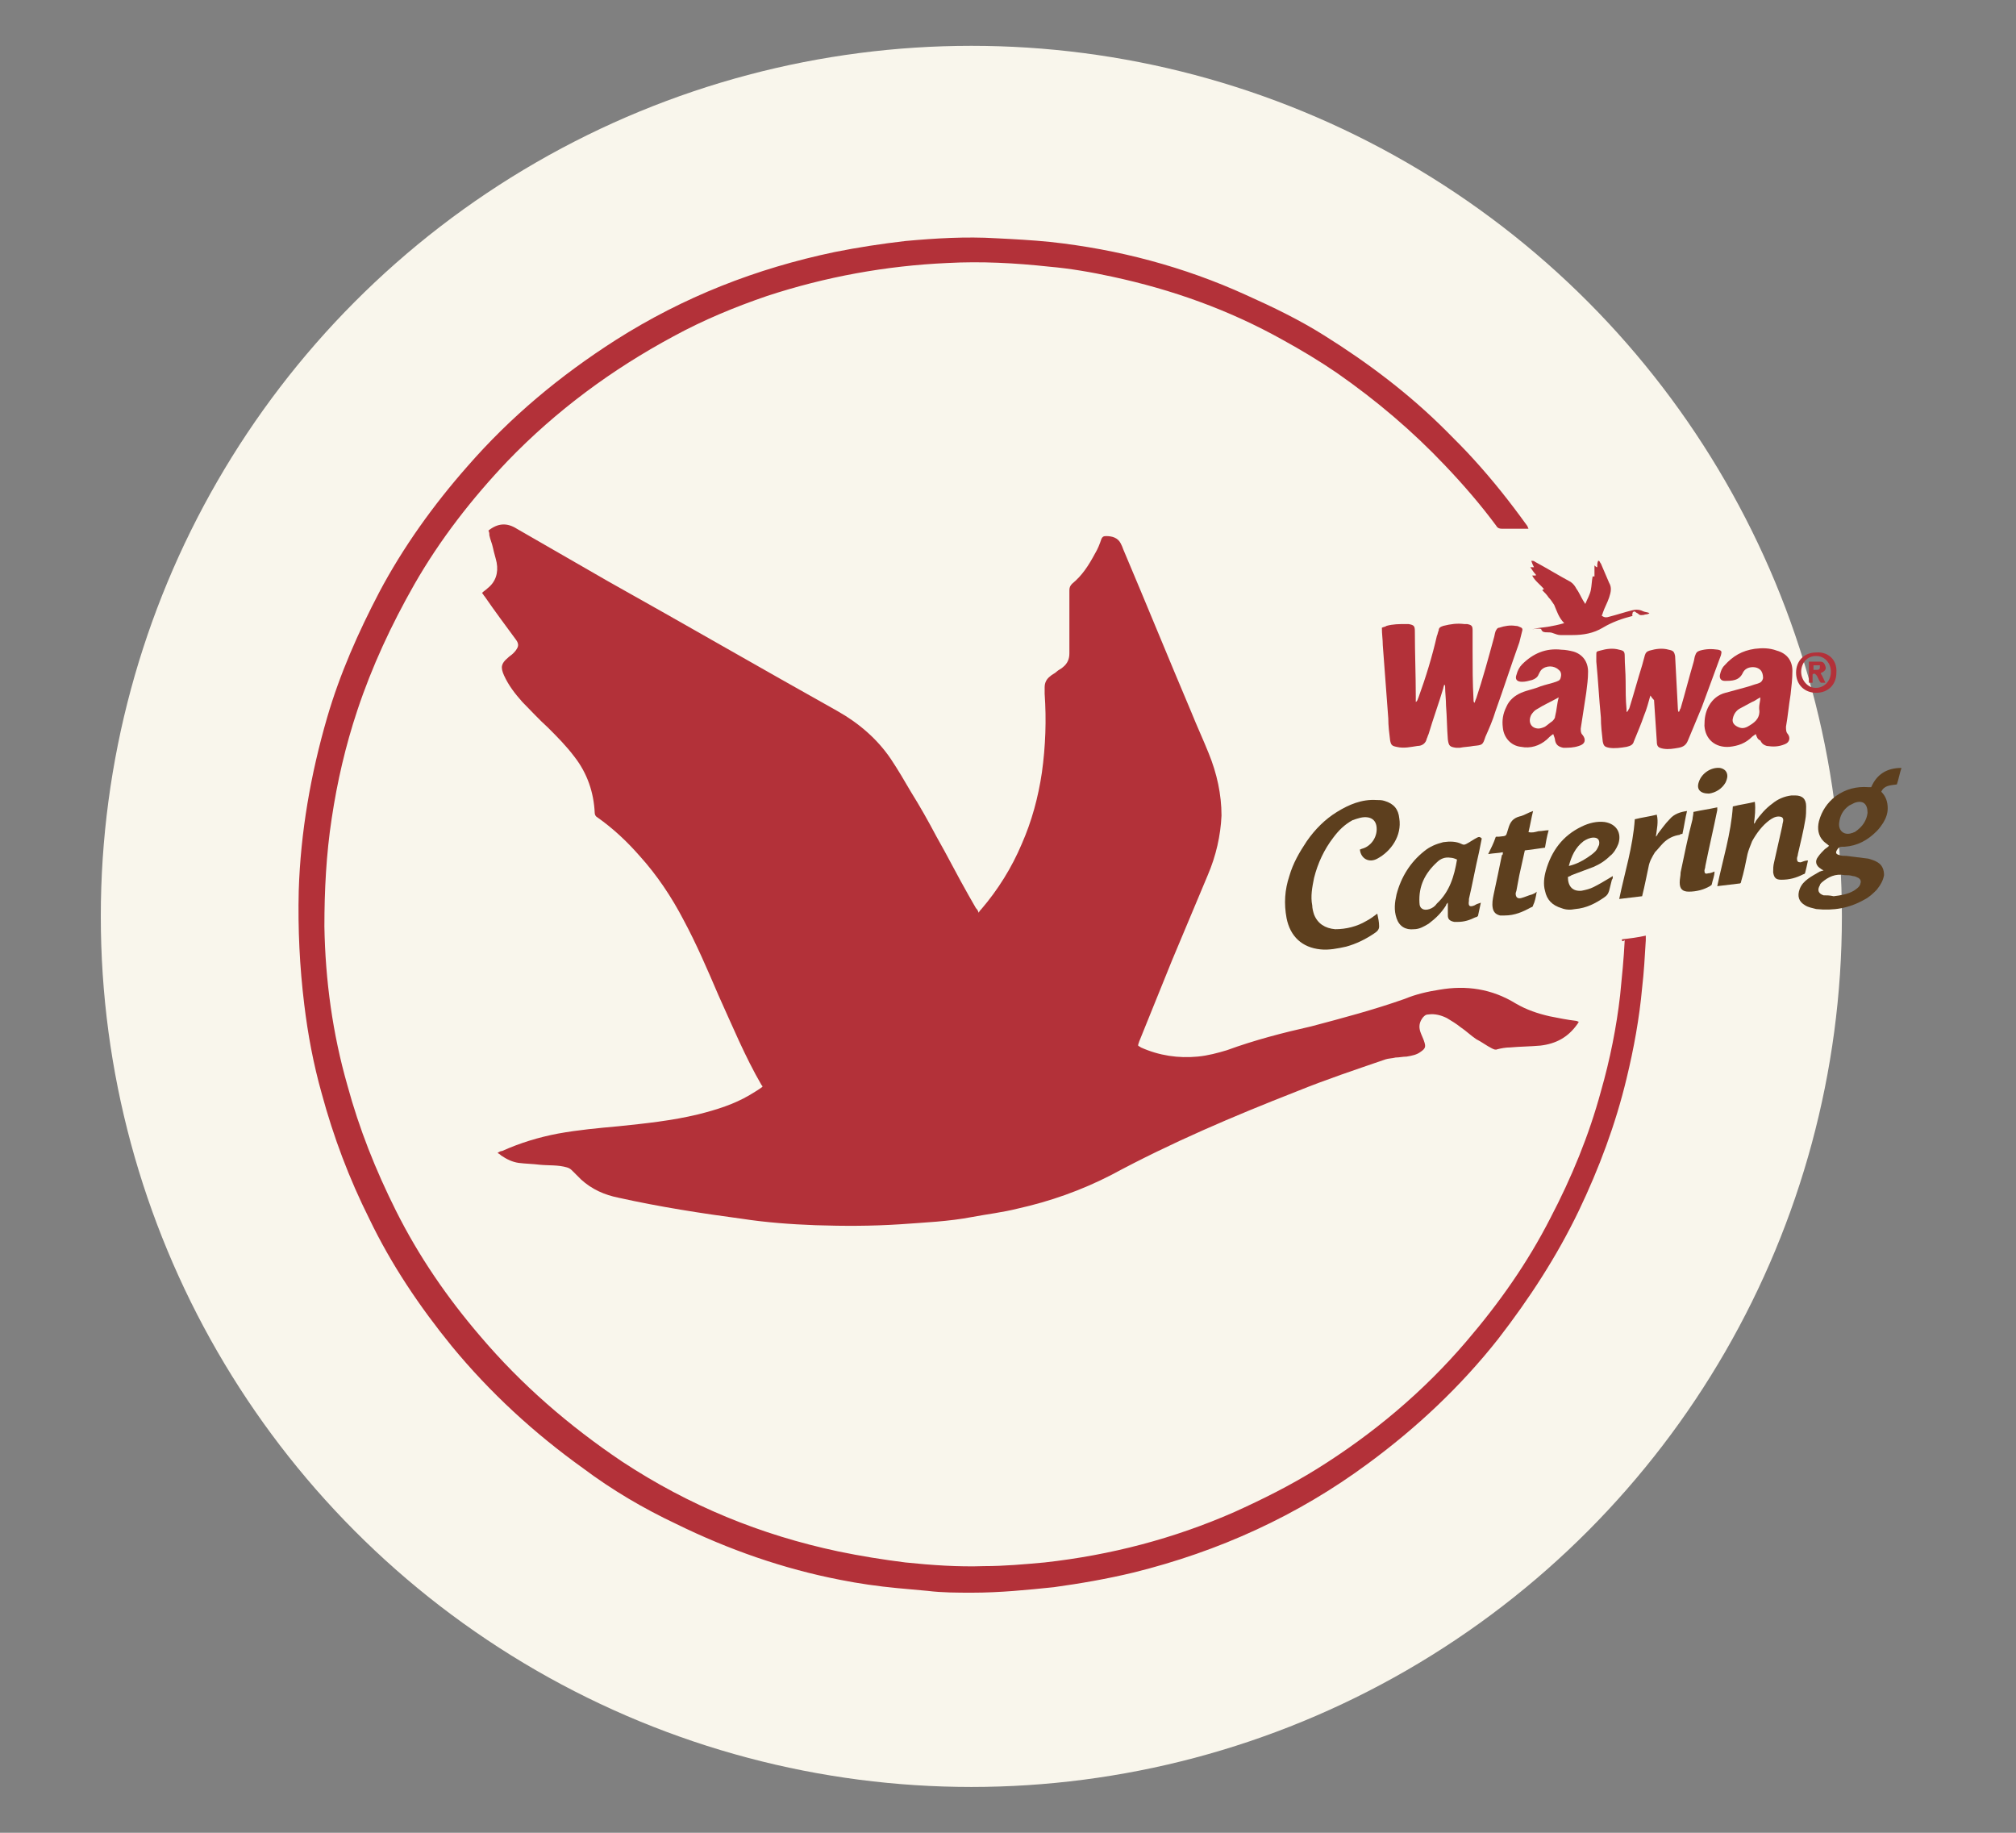
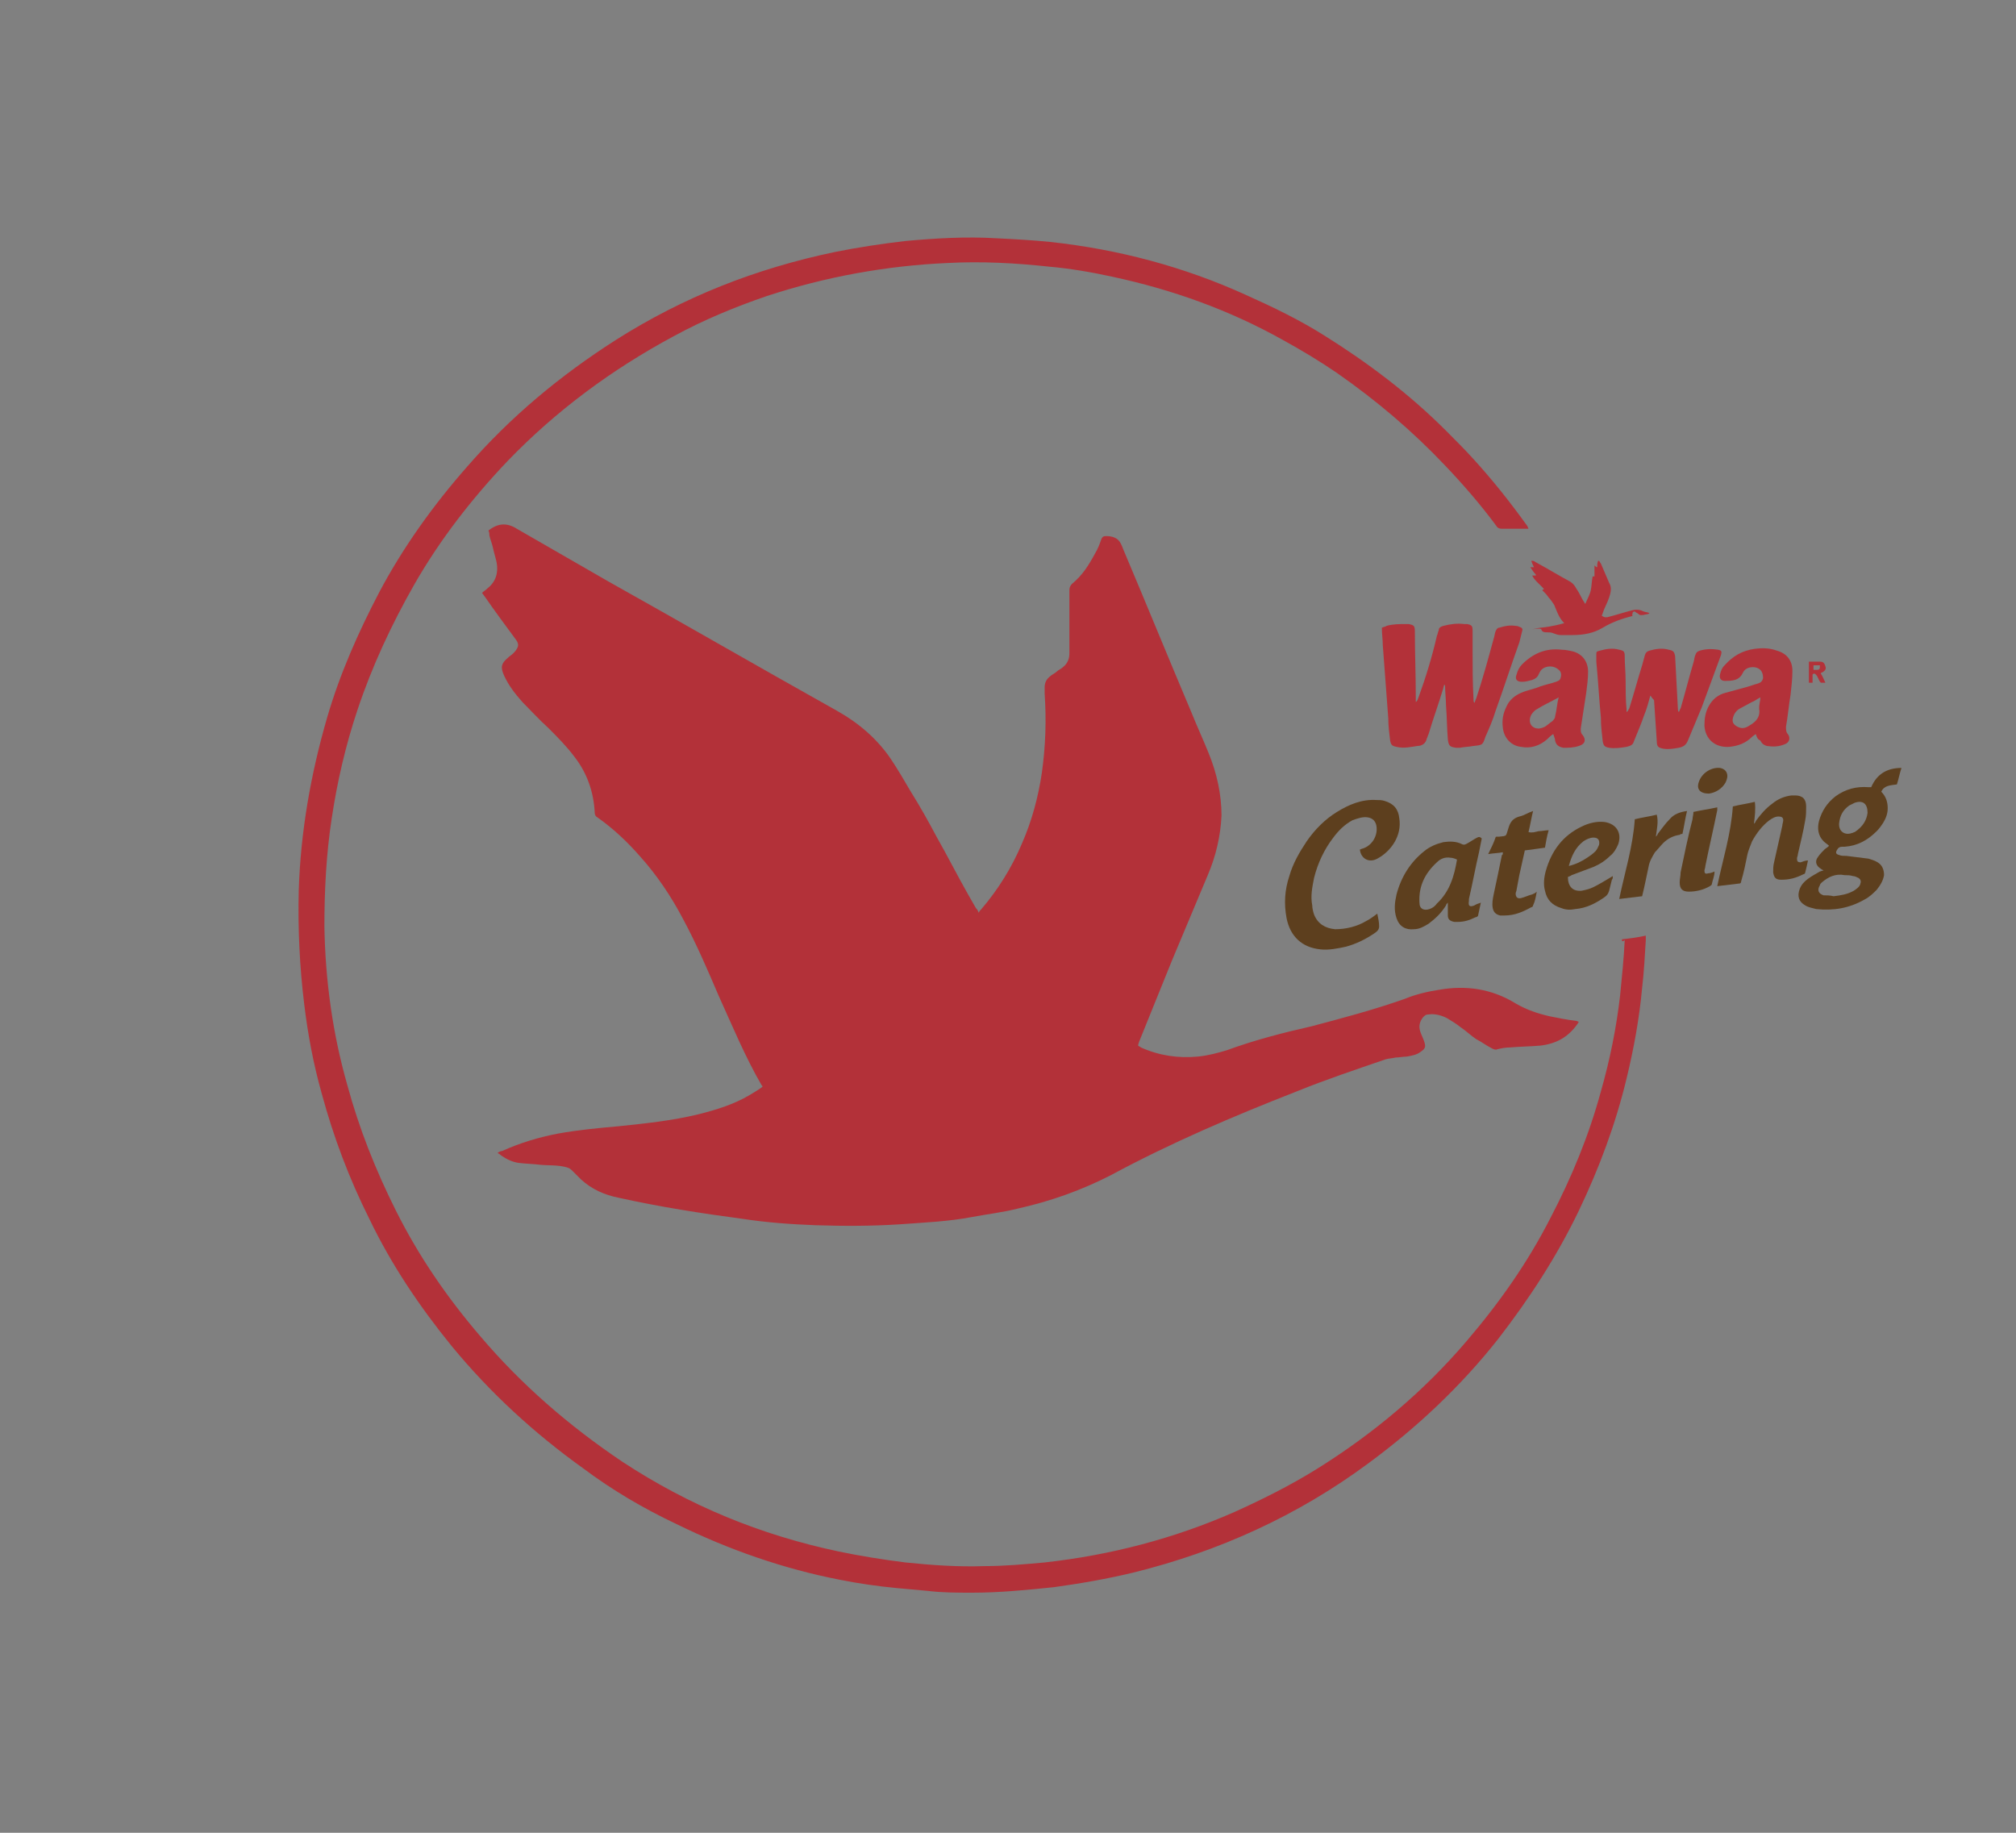
<svg xmlns="http://www.w3.org/2000/svg" version="1.1" id="Layer_1" x="0px" y="0px" viewBox="0 0 220 200" style="enable-background:new 0 0 220 200;" xml:space="preserve">
  <rect x="0" y="0" width="220" height="200" fill="#808080" stroke="none" />
  <style type="text/css">
	.st0{fill:#F9F6EC;}
	.st1{fill:#B33139;}
	.st2{fill:#5D3F1E;}
</style>
  <g>
-     <circle class="st0" cx="106" cy="100" r="95" />
    <path class="st1" d="M54.3,125.8c0.2-0.1,0.3-0.2,0.5-0.2c2-0.9,4-1.5,6.1-1.9c2.2-0.4,4.4-0.6,6.6-0.8c2.9-0.3,5.8-0.6,8.7-1.3   c2-0.5,3.9-1.1,5.6-2.1c0.5-0.3,1-0.6,1.4-0.9c0-0.1,0-0.1-0.1-0.2c-1.8-3.1-3.2-6.5-4.7-9.8c-1.2-2.8-2.4-5.6-3.8-8.2   c-1.3-2.5-2.9-4.9-4.8-7c-1.4-1.6-2.9-3-4.6-4.2c-0.2-0.1-0.3-0.3-0.3-0.5c-0.1-2.2-0.8-4.3-2.2-6.1c-0.9-1.2-1.9-2.2-2.9-3.2   c-1-0.9-1.9-1.9-2.8-2.8c-0.8-0.9-1.5-1.8-2-2.9c-0.4-0.9-0.3-1.3,0.4-1.9c0.2-0.2,0.4-0.3,0.6-0.5c0.1-0.1,0.3-0.3,0.4-0.5   c0.2-0.3,0.2-0.6-0.1-1c-1.1-1.5-2.3-3.1-3.4-4.7c-0.1-0.1-0.2-0.3-0.3-0.4c0.2-0.2,0.4-0.3,0.6-0.5c0.9-0.7,1.2-1.7,1-2.8   c-0.1-0.5-0.3-1.1-0.4-1.6c-0.1-0.5-0.3-0.9-0.4-1.4c0-0.2,0-0.3-0.1-0.5c1-0.8,2-0.9,3.1-0.2c3.3,1.9,6.6,3.8,9.9,5.7   c8.4,4.7,16.7,9.5,25.1,14.2c2.3,1.3,4.3,3,5.8,5.2c0.8,1.2,1.5,2.4,2.2,3.6c1,1.6,1.9,3.2,2.8,4.9c1.2,2.1,2.3,4.3,3.5,6.4   c0.3,0.5,0.5,0.9,0.8,1.4c0.1,0.1,0.2,0.2,0.3,0.5c0.1-0.2,0.2-0.3,0.3-0.4c1.8-2.1,3.3-4.5,4.4-7.1c1.1-2.5,1.8-5.1,2.2-7.8   c0.4-2.9,0.5-5.7,0.3-8.6c0-0.2,0-0.5,0-0.7c0-0.5,0.2-0.9,0.6-1.2c0.2-0.2,0.5-0.3,0.7-0.5s0.5-0.3,0.7-0.5   c0.5-0.4,0.7-0.9,0.7-1.5c0-2.3,0-4.6,0-6.9c0-0.3,0.1-0.5,0.3-0.7c1.1-0.9,1.8-2,2.5-3.3c0.3-0.5,0.5-1,0.7-1.6   c0.1-0.2,0.2-0.3,0.5-0.3c0.7,0,1.3,0.2,1.6,0.8c0.1,0.2,0.2,0.4,0.3,0.7c2.5,5.9,4.9,11.8,7.4,17.7c0.6,1.5,1.3,3,1.9,4.5   c0.9,2.2,1.4,4.5,1.4,6.8c-0.1,2.2-0.6,4.4-1.5,6.5c-1.3,3.1-2.6,6.2-3.9,9.3c-1.2,3-2.4,5.9-3.6,8.9c0,0.1-0.1,0.2-0.1,0.4   c0.1,0.1,0.2,0.1,0.3,0.2c2,0.9,4.1,1.2,6.2,1c1.1-0.1,2.2-0.4,3.2-0.7c3-1.1,6.1-1.9,9.2-2.6c3.4-0.9,6.8-1.8,10.2-3   c1.2-0.5,2.5-0.8,3.8-1c2.9-0.5,5.7-0.1,8.3,1.5c1.2,0.7,2.4,1.1,3.7,1.4c1,0.2,2,0.4,2.9,0.5c0.1,0,0.2,0.1,0.3,0.1   c-0.1,0.1-0.1,0.2-0.2,0.3c-1,1.4-2.3,2.1-4,2.3c-1.1,0.1-2.2,0.1-3.3,0.2c-0.5,0-1,0.1-1.4,0.2c-0.2,0.1-0.4,0-0.6-0.1   c-0.6-0.3-1.1-0.7-1.7-1c-0.6-0.4-1.1-0.9-1.7-1.3c-0.5-0.4-1-0.7-1.5-1c-0.6-0.3-1.3-0.5-2-0.4c-0.3,0-0.4,0.1-0.6,0.3   c-0.4,0.5-0.5,1-0.3,1.6c0.1,0.3,0.3,0.7,0.4,1c0.2,0.6,0.2,0.8-0.4,1.2c-0.4,0.3-0.9,0.4-1.5,0.5c-0.4,0-0.8,0.1-1.2,0.1   c-0.4,0.1-0.8,0.1-1.1,0.2c-3.2,1.1-6.5,2.2-9.7,3.5c-6.9,2.7-13.7,5.6-20.2,9.1c-3.3,1.7-6.7,2.9-10.3,3.7   c-1.6,0.4-3.3,0.6-4.9,0.9c-2.6,0.5-5.2,0.6-7.9,0.8c-3.1,0.2-6.1,0.2-9.2,0.1c-2.7-0.1-5.4-0.3-8-0.7c-4.5-0.6-9-1.3-13.5-2.3   c-1.5-0.3-2.9-0.9-4.1-2c-0.3-0.3-0.6-0.6-0.9-0.9c-0.2-0.2-0.3-0.3-0.6-0.4c-1-0.3-2-0.2-3-0.3c-0.8-0.1-1.5-0.1-2.3-0.2   c-0.7-0.1-1.3-0.4-1.9-0.8C54.5,125.9,54.4,125.9,54.3,125.8z" />
    <path class="st1" d="M177,102.5c0.9-0.1,1.7-0.2,2.6-0.4c0,0.2,0,0.4,0,0.5c-0.1,1.7-0.2,3.5-0.4,5.2c-0.3,3.3-0.9,6.6-1.7,9.9   c-1.2,5-3,9.8-5.2,14.4c-2.4,5-5.4,9.6-8.8,14c-4.1,5.2-8.9,9.7-14.2,13.6c-7.7,5.7-16.3,9.6-25.6,11.9c-2.9,0.7-5.8,1.2-8.7,1.6   c-2.9,0.3-5.9,0.6-8.9,0.6c-1.6,0-3.3,0-4.9-0.2c-1.1-0.1-2.2-0.2-3.3-0.3c-2.1-0.2-4.2-0.5-6.2-0.9c-6.2-1.2-12.2-3.3-17.9-6.1   c-3.6-1.7-7-3.7-10.2-6.1c-5.3-3.8-10.1-8.2-14.3-13.3c-3.5-4.3-6.6-8.9-9-13.9c-2.2-4.4-3.9-8.9-5.2-13.7   c-0.9-3.2-1.5-6.4-1.9-9.7c-0.5-4.1-0.7-8.2-0.6-12.4c0.2-6.4,1.3-12.7,3.1-18.9c1.4-4.8,3.4-9.3,5.7-13.7   c2.6-4.9,5.9-9.5,9.6-13.7c4.7-5.4,10.1-9.9,16.2-13.8c7.4-4.7,15.3-7.8,23.9-9.6c2.5-0.5,5.1-0.9,7.7-1.2c3.3-0.3,6.6-0.5,9.9-0.3   c2,0.1,3.9,0.2,5.9,0.4c7.4,0.8,14.6,2.7,21.4,5.8c2.9,1.3,5.8,2.7,8.5,4.4c4.8,3,9.3,6.4,13.3,10.4c1,1,2.1,2.1,3,3.1   c2.1,2.3,4,4.7,5.8,7.2c0.1,0.1,0.1,0.2,0.2,0.4c-0.2,0-0.3,0-0.4,0c-0.8,0-1.6,0-2.5,0c-0.3,0-0.5-0.1-0.6-0.3   c-1.7-2.3-3.6-4.5-5.6-6.6c-3.6-3.8-7.5-7.1-11.8-10.1c-1.9-1.3-3.9-2.5-5.9-3.6c-5.9-3.3-12.1-5.5-18.6-6.9   c-2.3-0.5-4.6-0.9-6.9-1.1c-3.7-0.4-7.4-0.6-11.1-0.4c-6.7,0.3-13.3,1.5-19.7,3.6c-3.5,1.2-6.9,2.6-10.2,4.4   c-6.7,3.6-12.8,8.1-18.1,13.6c-3.9,4.1-7.4,8.6-10.2,13.5c-2.5,4.4-4.6,8.9-6.2,13.7c-1.3,3.9-2.2,7.8-2.8,11.8   c-0.6,3.9-0.8,7.9-0.8,11.8c0.1,5.9,0.9,11.7,2.5,17.3c1.3,4.8,3.1,9.3,5.3,13.7c2.5,5,5.6,9.5,9.2,13.7c4.5,5.3,9.7,9.8,15.5,13.7   c7.3,4.8,15.1,8,23.6,9.8c2.4,0.5,4.9,0.9,7.3,1.2c2.9,0.3,5.8,0.5,8.6,0.4c2.2,0,4.4-0.2,6.6-0.4c7.2-0.8,14.1-2.6,20.7-5.5   c3.1-1.4,6.1-2.9,9-4.7c6.1-3.8,11.6-8.4,16.3-13.9c3.6-4.2,6.7-8.6,9.2-13.5c2.3-4.4,4.2-9,5.5-13.8c1-3.5,1.7-7,2.1-10.5   c0.2-2,0.4-4,0.5-6C177,102.8,177,102.7,177,102.5z" />
    <path class="st1" d="M160.9,76.7c0.1-0.2,0.1-0.3,0.2-0.5c0.7-2.1,1.3-4.3,1.9-6.5c0.1-0.3,0.1-0.5,0.2-0.8   c0.1-0.2,0.2-0.4,0.4-0.4c0.6-0.2,1.2-0.3,1.8-0.2c0.1,0,0.2,0,0.4,0.1c0.3,0.1,0.4,0.2,0.3,0.5c-0.1,0.4-0.2,0.8-0.3,1.2   c-0.9,2.5-1.7,5-2.6,7.5c-0.3,1-0.7,1.9-1.1,2.8c-0.3,0.9-0.3,0.9-1.3,1c-0.5,0.1-1,0.1-1.5,0.2c-0.1,0-0.3,0-0.4,0   c-0.7-0.1-0.8-0.2-0.9-0.9c-0.1-1.2-0.1-2.5-0.2-3.7c0-0.7-0.1-1.4-0.1-2.1c0-0.1,0-0.1-0.1-0.2c0,0.1-0.1,0.3-0.1,0.4   c-0.5,1.7-1.1,3.3-1.6,5c-0.1,0.2-0.1,0.3-0.2,0.5c-0.1,0.5-0.5,0.8-1,0.8c-0.7,0.1-1.5,0.3-2.3,0.1c-0.5-0.1-0.6-0.2-0.7-0.7   c-0.1-0.8-0.2-1.6-0.2-2.4c-0.2-2.7-0.4-5.3-0.6-8c0-0.6-0.1-1.2-0.1-1.9c0.2-0.1,0.4-0.1,0.5-0.2c0.7-0.2,1.4-0.2,2.1-0.2   c0.1,0,0.2,0,0.3,0c0.6,0.1,0.7,0.2,0.7,0.8c0,2.4,0.1,4.7,0.1,7.1c0,0.2,0,0.4,0,0.6c0.2-0.1,0.2-0.3,0.3-0.5   c0.8-2.2,1.5-4.5,2-6.7c0.1-0.2,0.1-0.4,0.2-0.6c0-0.3,0.2-0.4,0.5-0.5c0.8-0.2,1.5-0.3,2.3-0.2c0.1,0,0.2,0,0.3,0   c0.5,0.1,0.6,0.2,0.6,0.7c0,0.8,0,1.5,0,2.3c0,1.7,0,3.4,0.1,5.2C160.8,76.5,160.8,76.6,160.9,76.7L160.9,76.7z" />
    <path class="st1" d="M180.1,75.9c-0.2,0.7-0.4,1.5-0.7,2.2c-0.3,0.9-0.7,1.8-1.1,2.8c-0.1,0.4-0.4,0.5-0.8,0.6   c-0.6,0.1-1.3,0.2-1.9,0.1c-0.5-0.1-0.6-0.2-0.7-0.7c-0.1-0.9-0.2-1.7-0.2-2.6c-0.2-2-0.3-4.1-0.5-6.1c0-0.2,0-0.5,0-0.7   c0-0.4,0-0.4,0.4-0.5c0.7-0.2,1.4-0.3,2.1-0.1c0.5,0.1,0.6,0.2,0.6,0.7c0,0.9,0.1,1.8,0.1,2.7c0,1,0,2.1,0.1,3.1c0,0.1,0,0.2,0,0.3   c0.2-0.1,0.2-0.3,0.3-0.4c0.5-1.6,0.9-3.1,1.4-4.7c0.1-0.4,0.2-0.7,0.3-1.1c0.1-0.3,0.2-0.4,0.5-0.5c0.7-0.2,1.4-0.3,2.1-0.1   c0.5,0.1,0.6,0.2,0.7,0.7c0.1,1.9,0.2,3.8,0.3,5.7c0,0.1,0,0.3,0.1,0.4c0.1-0.1,0.1-0.3,0.2-0.4c0.5-1.7,0.9-3.3,1.4-5   c0.1-0.3,0.1-0.6,0.2-0.8c0.1-0.3,0.2-0.4,0.5-0.5c0.7-0.2,1.3-0.2,2-0.1c0.4,0.1,0.4,0.2,0.3,0.6c-0.7,1.9-1.4,3.8-2.1,5.7   c-0.5,1.2-1,2.4-1.5,3.6c-0.2,0.5-0.5,0.7-1,0.8c-0.6,0.1-1.1,0.2-1.7,0.1c-0.5-0.1-0.7-0.2-0.7-0.8c-0.1-1.5-0.2-3-0.3-4.5   C180.2,76.1,180.2,76,180.1,75.9L180.1,75.9z" />
    <path class="st2" d="M148.4,92.7c0.1,0,0.2-0.1,0.3-0.1c1-0.3,1.7-1.4,1.5-2.5c-0.1-0.5-0.4-0.8-0.9-0.9c-0.6-0.1-1.1,0.1-1.7,0.3   c-0.9,0.5-1.5,1.1-2.1,1.9c-1,1.3-1.7,2.8-2.1,4.4c-0.2,1-0.4,2-0.2,3c0,0.3,0.1,0.7,0.2,1c0.4,1,1.2,1.5,2.3,1.6   c1.2,0,2.4-0.3,3.4-0.9c0.4-0.2,0.8-0.5,1.2-0.8c0.1,0.5,0.2,0.9,0.2,1.4c0,0.4-0.3,0.6-0.6,0.8c-0.9,0.6-1.9,1.1-3,1.4   c-0.9,0.2-1.9,0.4-2.8,0.3c-2-0.2-3.3-1.4-3.7-3.4c-0.3-1.6-0.2-3.1,0.3-4.6c0.4-1.4,1.1-2.6,1.9-3.8c0.9-1.3,2-2.4,3.3-3.2   c1.3-0.8,2.7-1.4,4.3-1.3c0.3,0,0.6,0,0.9,0.1c1,0.3,1.5,0.9,1.6,1.9c0.3,1.9-0.9,3.6-2.4,4.4C149.4,94.2,148.5,93.7,148.4,92.7z" />
    <path class="st2" d="M199,95c-0.1-0.1-0.2-0.1-0.3-0.2c-0.5-0.3-0.7-0.8-0.3-1.3c0.2-0.3,0.5-0.6,0.7-0.8c0.1-0.1,0.3-0.2,0.5-0.4   c-0.2-0.2-0.4-0.3-0.6-0.5c-0.6-0.6-0.7-1.4-0.5-2.2c0.3-1.1,0.9-2,1.8-2.7c1.1-0.8,2.3-1.1,3.6-1c0.1,0,0.2,0,0.2,0h0.1   c0.6-1.4,1.7-2.1,3.3-2.1c-0.2,0.6-0.3,1.2-0.5,1.8c-0.7,0.1-1.4,0.1-1.7,0.8c0.5,0.5,0.7,1.1,0.7,1.8c0,0.6-0.2,1.1-0.5,1.6   c-0.2,0.3-0.4,0.6-0.7,0.9c-1,1-2.1,1.6-3.5,1.7c-0.1,0-0.2,0-0.3,0c-0.2,0-0.4,0.1-0.5,0.3c-0.2,0.3-0.2,0.5,0.2,0.6   c0.2,0.1,0.5,0.1,0.8,0.1c0.8,0.1,1.6,0.2,2.4,0.3c0.3,0.1,0.7,0.2,1,0.4c0.5,0.3,0.7,0.8,0.7,1.4c-0.1,0.6-0.4,1.1-0.8,1.6   c-0.4,0.4-0.8,0.8-1.4,1.1c-1.6,0.9-3.3,1.2-5.2,1c-0.4-0.1-0.9-0.2-1.2-0.4c-0.7-0.4-0.9-1-0.6-1.8c0.2-0.5,0.5-0.8,0.9-1.1   c0.4-0.3,0.8-0.5,1.3-0.8C198.7,95.1,198.8,95,199,95z M200.1,97.8c0.8-0.1,1.5-0.2,2.2-0.6c0.3-0.2,0.6-0.4,0.7-0.7   c0.1-0.3,0.1-0.5-0.2-0.7c-0.2-0.1-0.4-0.2-0.6-0.2c-0.3-0.1-0.6-0.1-0.9-0.1c-1-0.2-1.8,0.2-2.5,0.8c-0.1,0.1-0.2,0.2-0.2,0.3   c-0.3,0.5-0.2,0.9,0.4,1.1C199.3,97.7,199.7,97.7,200.1,97.8z M203.8,88.7c0-1-0.5-1.4-1.4-1.1c-0.2,0.1-0.4,0.2-0.6,0.3   c-0.7,0.5-1,1.1-1.1,1.9c-0.1,0.9,0.6,1.4,1.4,1.1c0.1,0,0.2-0.1,0.3-0.1C203.3,90.2,203.7,89.5,203.8,88.7z" />
    <path class="st1" d="M191.6,80.1c-0.1,0.1-0.3,0.2-0.4,0.3c-0.7,0.7-1.5,1-2.5,1.1c-1.5,0.1-2.6-0.8-2.7-2.3c0-0.8,0.1-1.5,0.5-2.2   s1-1.2,1.8-1.4c0.7-0.2,1.5-0.4,2.2-0.6c0.4-0.1,0.9-0.3,1.3-0.4c0.3-0.1,0.5-0.2,0.6-0.6c0-0.4-0.1-0.7-0.3-0.9   c-0.2-0.2-0.5-0.3-0.8-0.3c-0.5,0-0.9,0.2-1.1,0.6c-0.4,0.9-1.2,0.9-2,0.9c-0.4,0-0.6-0.3-0.5-0.7c0.1-0.4,0.2-0.7,0.5-1   c0.9-1,1.9-1.6,3.3-1.8c0.8-0.1,1.6-0.1,2.4,0.2c1.1,0.3,1.7,1.1,1.7,2.2c0,0.9-0.1,1.7-0.2,2.6c-0.2,1.2-0.3,2.4-0.5,3.5   c0,0.3,0,0.6,0.2,0.8c0.3,0.4,0.2,0.9-0.3,1.1c-0.7,0.3-1.3,0.3-2,0.2c-0.3-0.1-0.5-0.2-0.7-0.6C191.8,80.7,191.7,80.4,191.6,80.1z    M192.1,76.1c-0.4,0.2-0.6,0.4-0.9,0.5c-0.4,0.2-0.9,0.5-1.3,0.7c-0.4,0.2-0.7,0.6-0.8,1.1c-0.1,0.4,0.1,0.7,0.5,0.9   c0.4,0.2,0.7,0.2,1.1,0c0.7-0.4,1.3-0.8,1.3-1.7C191.9,77,192.1,76.6,192.1,76.1z" />
    <path class="st1" d="M169.5,80.1c-0.3,0.2-0.5,0.4-0.7,0.6c-0.8,0.7-1.8,1-2.8,0.8c-1.1-0.1-1.9-1-2-2.1c-0.1-0.8,0-1.5,0.4-2.3   c0.3-0.7,0.9-1.2,1.6-1.5c0.7-0.3,1.4-0.4,2.1-0.7c0.6-0.2,1.1-0.3,1.7-0.5c0.2-0.1,0.4-0.1,0.5-0.4s0.1-0.7-0.2-0.9   c-0.5-0.5-1.4-0.5-1.9,0c-0.1,0.1-0.2,0.3-0.3,0.5c-0.1,0.3-0.4,0.5-0.7,0.6c-0.4,0.1-0.7,0.2-1.1,0.2c-0.6,0-0.8-0.3-0.6-0.8   c0.1-0.4,0.3-0.8,0.6-1.1c1.2-1.2,2.6-1.8,4.3-1.6c0.4,0,0.9,0.1,1.3,0.2c1,0.3,1.6,1.1,1.6,2.2c0,0.8-0.1,1.5-0.2,2.3   c-0.2,1.3-0.4,2.6-0.6,3.9c0,0.3,0,0.5,0.2,0.7c0.4,0.5,0.3,1-0.4,1.2c-0.6,0.2-1.1,0.2-1.7,0.2c-0.5-0.1-0.8-0.3-0.9-0.8   C169.7,80.6,169.6,80.4,169.5,80.1z M170.1,76.1c-0.9,0.5-1.6,0.8-2.4,1.3c-0.2,0.1-0.4,0.3-0.6,0.6c-0.4,0.8,0,1.5,0.8,1.5   c0.2,0,0.5-0.1,0.7-0.2c0.3-0.2,0.5-0.4,0.8-0.6c0.1-0.1,0.3-0.3,0.3-0.5C169.9,77.4,169.9,76.8,170.1,76.1z" />
    <path class="st2" d="M161.6,98.5c-0.1,0.5-0.2,0.9-0.3,1.4c0,0.1-0.2,0.2-0.3,0.2c-0.6,0.3-1.2,0.5-1.9,0.5c-0.1,0-0.3,0-0.4,0   c-0.5-0.1-0.7-0.3-0.7-0.7c0-0.3,0-0.7,0-1c0-0.1,0-0.2,0-0.4c-0.1,0.1-0.2,0.2-0.2,0.3c-0.5,0.8-1.1,1.4-1.9,2   c-0.5,0.3-1,0.6-1.6,0.6c-0.9,0.1-1.6-0.3-1.9-1.2c-0.3-0.9-0.2-1.7,0-2.6c0.5-1.9,1.5-3.5,3-4.7c0.6-0.5,1.3-0.8,2.1-1   c0.7-0.1,1.4-0.1,2,0.2c0.2,0.1,0.3,0.1,0.5,0c0.4-0.2,0.8-0.5,1.2-0.7c0.2-0.1,0.3-0.1,0.5,0.1c-0.1,0.5-0.2,1-0.3,1.5   c-0.4,1.7-0.7,3.4-1.1,5.1c0,0.1,0,0.1,0,0.2c-0.1,0.6,0.1,0.7,0.6,0.5C161.2,98.6,161.4,98.6,161.6,98.5z M159,93.8   c-0.2-0.1-0.5-0.2-0.7-0.2c-0.6-0.1-1.1,0.1-1.5,0.5c-1.3,1.2-2,2.6-1.9,4.4c0,0.7,0.5,0.9,1.1,0.7c0.3-0.1,0.6-0.3,0.8-0.6   C158.2,97.3,158.7,95.6,159,93.8z" />
    <path class="st2" d="M197.3,93.9c-0.1,0.5-0.2,0.9-0.3,1.3c0,0.1-0.1,0.2-0.2,0.2c-0.8,0.4-1.5,0.6-2.4,0.6c-0.6,0-0.8-0.2-0.9-0.8   c0-0.4,0-0.7,0.1-1.1c0.3-1.3,0.6-2.7,0.9-4c0-0.2,0.1-0.4,0.1-0.6c0-0.3-0.2-0.4-0.5-0.4c-0.4,0-0.7,0.2-1,0.4   c-0.8,0.6-1.4,1.4-1.9,2.3c-0.2,0.5-0.4,1-0.5,1.4c-0.2,1-0.4,2-0.7,3c0,0.1,0,0.1-0.1,0.2c-0.8,0.1-1.7,0.2-2.5,0.3   c0.6-2.9,1.5-5.7,1.7-8.7c0.8-0.2,1.6-0.3,2.4-0.5c0.1,0.8,0,1.6-0.1,2.4c0.1-0.1,0.2-0.2,0.2-0.3c0.5-0.7,1.1-1.4,1.8-1.9   c0.6-0.5,1.3-0.8,2.1-0.9c0.1,0,0.3,0,0.4,0c0.8,0,1.2,0.4,1.2,1.2c0,0.5,0,1-0.1,1.5c-0.2,1.2-0.5,2.4-0.8,3.7   c0,0.2-0.1,0.3-0.1,0.5c0,0.3,0.1,0.4,0.4,0.4C196.8,94,197,93.9,197.3,93.9z" />
    <path class="st2" d="M171.1,95.7c0,1,0.5,1.6,1.5,1.5c0.5-0.1,0.9-0.2,1.3-0.4c0.6-0.3,1.1-0.6,1.6-0.9c0.2-0.1,0.3-0.2,0.5-0.3   c0,0.2,0,0.3-0.1,0.4c-0.1,0.4-0.2,0.8-0.3,1.2c-0.1,0.3-0.2,0.5-0.5,0.7c-1,0.7-2,1.2-3.2,1.3c-0.5,0.1-1,0.1-1.5-0.1   c-1-0.3-1.6-0.9-1.8-1.9c-0.2-0.7-0.1-1.5,0.1-2.2c0.6-2.1,1.8-3.8,3.9-4.8c0.8-0.4,1.7-0.6,2.5-0.5c1.3,0.2,1.9,1.2,1.5,2.4   c-0.2,0.5-0.5,1-0.9,1.3c-0.5,0.5-1.1,0.9-1.8,1.2c-0.8,0.3-1.6,0.6-2.4,0.9C171.4,95.6,171.3,95.6,171.1,95.7z M171.2,94.5   c0.8-0.2,1.4-0.5,2-0.9c0.3-0.2,0.6-0.4,0.9-0.7c0.2-0.2,0.3-0.5,0.4-0.7c0.1-0.5-0.1-0.8-0.6-0.8c-0.4,0-0.8,0.2-1.1,0.4   C171.9,92.5,171.5,93.4,171.2,94.5z" />
    <path class="st1" d="M167.2,68.7c0.5-0.2,1.1-0.2,1.7-0.3c0.6-0.1,1.1-0.2,1.8-0.4c-0.6-0.6-0.8-1.3-1.1-2   c-0.2-0.3-0.4-0.6-0.6-0.8c-0.2-0.3-0.4-0.5-0.7-0.8c0.1-0.1,0.2-0.1,0.2-0.1c-0.4-0.5-1-0.9-1.3-1.5c0.2,0,0.3,0,0.4,0v-0.1   c-0.2-0.2-0.4-0.5-0.6-0.8c0.2,0,0.2,0,0.4,0c-0.1-0.2-0.2-0.4-0.3-0.7c0.2,0,0.3,0,0.4,0.1c1.3,0.7,2.6,1.5,3.9,2.2   c0.3,0.2,0.5,0.5,0.6,0.7c0.3,0.4,0.5,0.9,0.8,1.4c0.1,0.1,0.1,0.2,0.2,0.3c0.2-0.5,0.5-1,0.6-1.5s0.1-1,0.2-1.5c0.1,0,0.1,0,0.2,0   c0-0.4,0-0.8,0-1.2c0.1,0.1,0.2,0.2,0.3,0.2c0-0.2,0-0.5,0.1-0.7h0.1c0.1,0.1,0.1,0.2,0.2,0.3c0.3,0.7,0.6,1.4,0.9,2.1   c0.3,0.5,0.2,1,0,1.6s-0.5,1.1-0.7,1.7c0,0.1-0.1,0.2-0.1,0.3c0.3,0.2,0.5,0.2,0.8,0.1c0.8-0.2,1.7-0.5,2.5-0.7   c0.4-0.1,0.8-0.1,1.2,0.1c0.2,0.1,0.5,0.1,0.7,0.2c-0.2,0.2-0.4,0.1-0.6,0.2c-0.2,0-0.4,0.1-0.6-0.1c-0.1-0.1-0.2-0.1-0.3-0.2   s-0.2-0.1-0.3,0s0,0.2-0.1,0.3c0,0,0,0.1,0.1,0.1c-1.2,0.3-2.3,0.7-3.3,1.3c-1,0.6-2.1,0.8-3.3,0.8c-0.4,0-0.8,0-1.3,0   c-0.3,0-0.5-0.1-0.8-0.2c-0.2-0.1-0.5-0.1-0.7-0.1s-0.5,0-0.6-0.3c0-0.1-0.2-0.1-0.3-0.1C167.7,68.6,167.5,68.6,167.2,68.7   C167.2,68.8,167.2,68.8,167.2,68.7z" />
    <path class="st2" d="M164,93c-0.5,0.1-1,0.1-1.6,0.2c0.3-0.6,0.6-1.2,0.8-1.8c0-0.1,0.1-0.1,0.2-0.1c0.1,0,0.1,0,0.2,0   c0.9-0.1,0.7,0,1-0.9c0.2-0.7,0.5-1.1,1.2-1.3c0.5-0.1,0.9-0.4,1.5-0.6c-0.2,0.8-0.3,1.5-0.5,2.3c0.4,0.1,0.7,0,1.1-0.1   c0.4,0,0.7-0.1,1.1-0.1c-0.2,0.7-0.3,1.3-0.4,1.9c-0.7,0.1-1.4,0.2-2.2,0.3c-0.2,0.9-0.4,1.8-0.6,2.7c-0.1,0.5-0.2,1.1-0.3,1.6   c0,0.1-0.1,0.3-0.1,0.4c0,0.4,0.2,0.6,0.6,0.5c0.4-0.1,0.8-0.3,1.2-0.4c0.2-0.1,0.3-0.1,0.5-0.3c-0.1,0.6-0.2,1.1-0.4,1.5   c0,0.1-0.1,0.2-0.2,0.2c-0.9,0.5-1.8,0.9-2.9,0.9c-0.2,0-0.4,0-0.5,0c-0.4-0.1-0.7-0.3-0.8-0.8s0-1,0.1-1.5   c0.3-1.4,0.6-2.8,0.9-4.3C164,93.3,164,93.2,164,93z" />
    <path class="st2" d="M179.2,97.8c-0.8,0.1-1.6,0.2-2.5,0.3c0.6-2.9,1.5-5.7,1.7-8.7c0.8-0.2,1.6-0.3,2.4-0.5c0.2,0.8,0,1.6-0.1,2.4   c0.1-0.1,0.2-0.2,0.2-0.3c0.4-0.5,0.8-1.1,1.3-1.6c0.5-0.6,1.2-0.8,1.9-0.9c-0.2,0.8-0.3,1.6-0.5,2.5c-0.1,0-0.2,0-0.3,0.1   c-0.7,0.1-1.3,0.4-1.8,0.9c-0.3,0.3-0.6,0.7-0.9,1c-0.3,0.5-0.6,1-0.7,1.6C179.7,95.5,179.5,96.6,179.2,97.8z" />
    <path class="st2" d="M184.8,88.6c0.9-0.2,1.7-0.3,2.6-0.5c0,0.1,0,0.2,0,0.3c-0.4,2-0.9,4.1-1.3,6.1c0,0.2-0.1,0.4-0.1,0.5   c0,0.3,0.1,0.4,0.4,0.3c0.2,0,0.5-0.1,0.7-0.2c0,0.5-0.2,0.9-0.3,1.4c0,0.1-0.1,0.1-0.2,0.2c-0.7,0.4-1.5,0.6-2.3,0.6   c-0.7,0-1-0.3-1-1c0-0.4,0.1-0.7,0.1-1.1c0.4-1.9,0.8-3.9,1.3-5.8C184.7,89.2,184.8,88.9,184.8,88.6z" />
-     <path class="st1" d="M200.4,73.4c0,1.3-0.9,2.2-2.2,2.2s-2.2-0.9-2.2-2.2c0-1.3,0.9-2.2,2.2-2.2C199.5,71.1,200.5,72,200.4,73.4z    M199.8,73.3c0-0.9-0.6-1.6-1.4-1.7c-0.9-0.1-1.6,0.4-1.8,1.3s0.3,1.8,1.1,2.1C198.8,75.3,199.8,74.5,199.8,73.3z" />
    <path class="st2" d="M186.5,86.6c-1,0-1.4-0.5-1.1-1.3c0.3-0.9,1.3-1.6,2.3-1.5c0.5,0.1,0.8,0.4,0.8,0.9c0,0.2-0.1,0.5-0.2,0.7   C187.9,86.1,187.2,86.5,186.5,86.6z" />
    <path class="st1" d="M197.8,73.6c0,0.3,0,0.6,0,0.9c-0.1,0-0.3,0-0.4,0c0-0.8,0-1.6,0-2.3c0.4,0,0.8,0,1.2,0s0.5,0.2,0.6,0.5   s0,0.5-0.4,0.7c0,0-0.1,0-0.1,0.1c0.2,0.3,0.3,0.6,0.5,1c-0.2,0-0.4,0-0.5,0c-0.3-0.3-0.3-0.8-0.7-1   C197.9,73.5,197.8,73.6,197.8,73.6z M198.6,72.6c-0.3,0-0.5,0-0.7,0c0,0.2,0,0.4,0,0.5c0.1,0,0.2,0,0.3,0   C198.6,73.1,198.6,73,198.6,72.6z" />
  </g>
</svg>